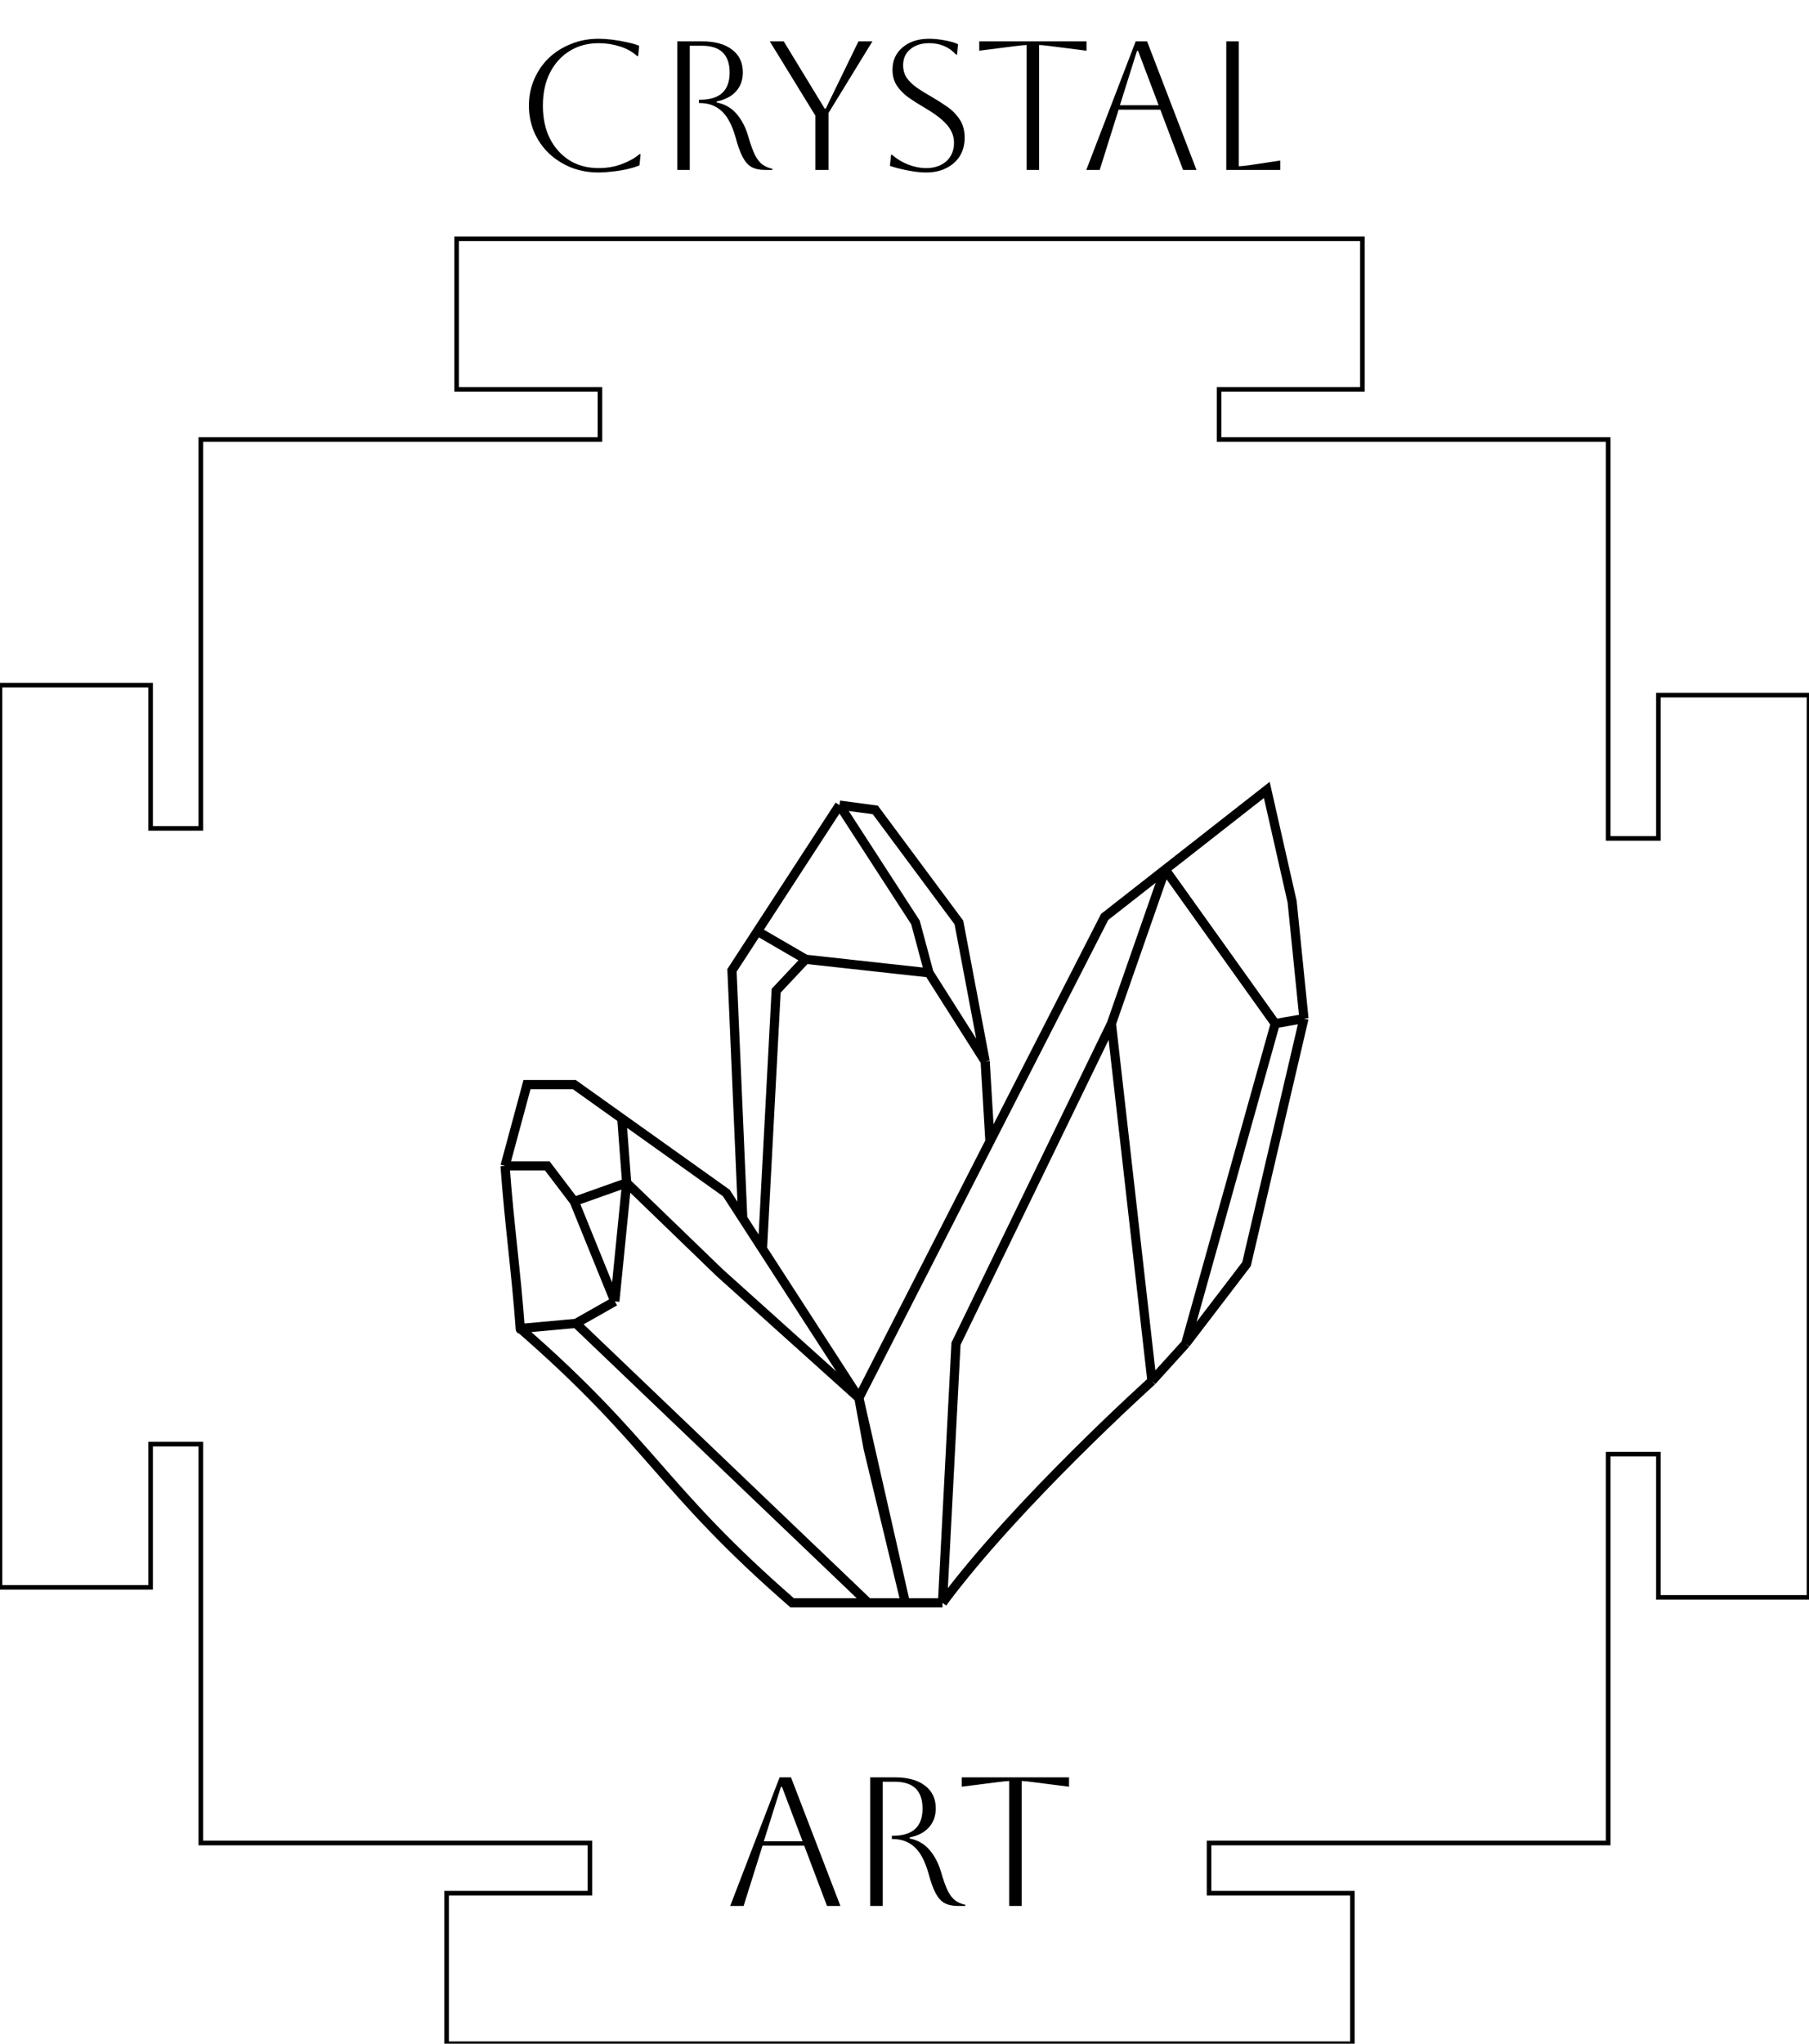
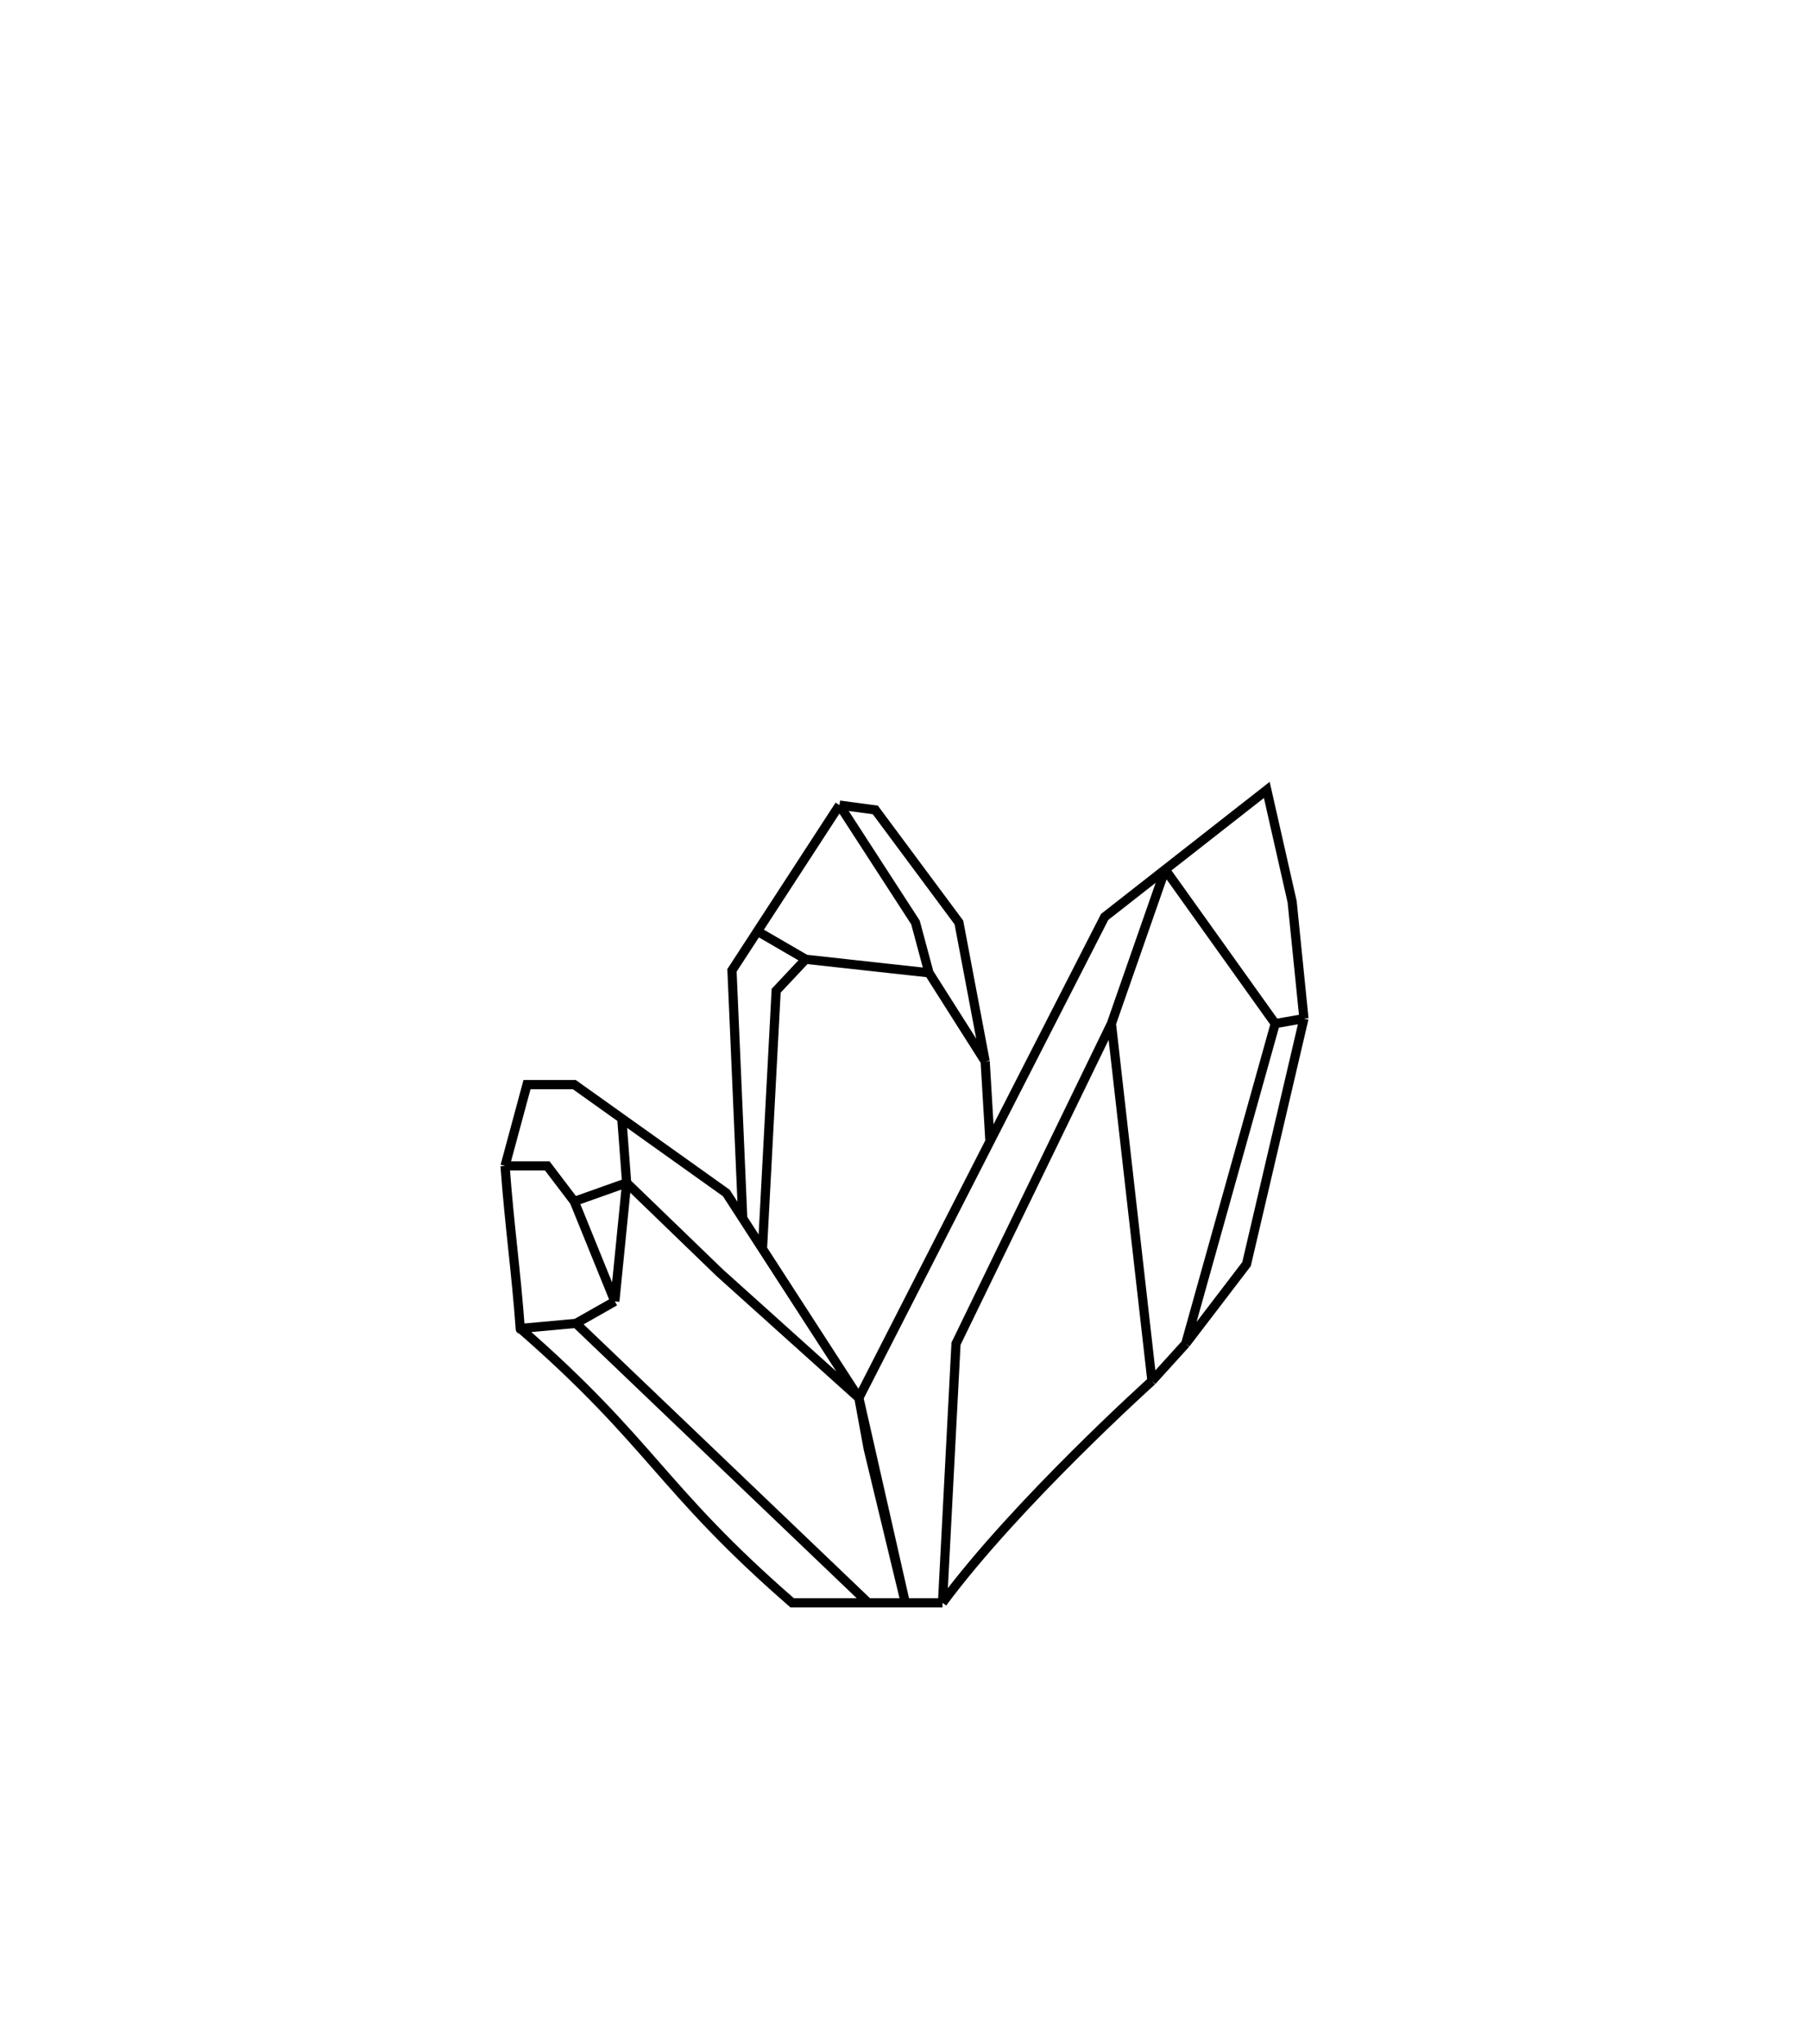
<svg xmlns="http://www.w3.org/2000/svg" width="394" height="445" viewBox="0 0 394 445" fill="none">
  <path d="M113.311 289.263C142.043 314.25 143.805 324.013 172.537 349H189.091M113.311 289.263C113.27 288.702 113.35 289.804 113.311 289.263ZM113.311 289.263C112.379 276.527 110.965 267.052 110 253.863M113.311 289.263L125.45 288.156M110 253.863L114.782 236.163H125.082L135.429 243.538M110 253.863H119.197L125.082 261.606M187.063 304.381L240.592 199.656L253.776 189.331M187.063 304.381L158.19 259.763L135.429 243.538M187.063 304.381L189.091 315.444L197.184 349M187.063 304.381L156.719 277.094L136.486 257.55M187.063 304.381L197.184 349M284 221.781L281.425 196.338L275.907 172L253.776 189.331M284 221.781L271.493 275.25L258.249 292.581M284 221.781L277.746 222.888M125.45 288.156L133.911 283.363M125.45 288.156L189.091 349M133.911 283.363L125.082 261.606M133.911 283.363L136.486 257.55M125.082 261.606L136.486 257.55M136.486 257.55L135.429 243.538M189.091 349H205.277M189.091 349H197.184M197.184 349H205.277M253.776 189.331L277.746 222.888M253.776 189.331L242.063 222.888M277.746 222.888L258.249 292.581M258.249 292.581L250.892 300.694M250.892 300.694L242.063 222.888M250.892 300.694C250.892 300.694 221.367 327.255 205.277 349M242.063 222.888L208.22 292.581L205.277 349M182.835 175.306L190.639 176.349L208.847 200.859L214.57 231.106M182.835 175.306L164.969 202.767M182.835 175.306L199.391 200.859L202.334 211.825M214.57 231.106L215.61 248.53M214.57 231.106L202.334 211.825M164.969 202.767L159.425 211.289L161.77 265.294M164.969 202.767L175.48 208.875M175.48 208.875L202.334 211.825M175.48 208.875L169.049 215.722L166.065 271.931" stroke="black" stroke-width="2" />
-   <path d="M139.52 33.56L139.28 36C138.533 36.32 137.627 36.6 136.56 36.84C135.493 37.08 134.413 37.253 133.32 37.36C132.227 37.493 131.253 37.56 130.4 37.56C128.24 37.56 126.24 37.2 124.4 36.48C122.56 35.733 120.947 34.707 119.56 33.4C118.2 32.093 117.133 30.56 116.36 28.8C115.587 27.013 115.2 25.08 115.2 23C115.2 20.92 115.587 19 116.36 17.24C117.133 15.453 118.2 13.907 119.56 12.6C120.947 11.293 122.56 10.28 124.4 9.56C126.24 8.813 128.24 8.44 130.4 8.44C131.28 8.44 132.267 8.507 133.36 8.64C134.453 8.773 135.52 8.96 136.56 9.2C137.6 9.413 138.48 9.667 139.2 9.96L139 12.2H138.76C137.773 11.293 136.533 10.6 135.04 10.12C133.547 9.64 132 9.4 130.4 9.4C128 9.4 125.88 9.973 124.04 11.12C122.227 12.24 120.8 13.827 119.76 15.88C118.747 17.907 118.24 20.28 118.24 23C118.24 25.747 118.747 28.133 119.76 30.16C120.8 32.187 122.227 33.773 124.04 34.92C125.853 36.04 127.973 36.6 130.4 36.6C132.213 36.6 133.893 36.307 135.44 35.72C137.013 35.133 138.293 34.413 139.28 33.56H139.52ZM147.513 9H152.872C155.699 9 157.886 9.6 159.433 10.8C161.006 11.973 161.793 13.627 161.793 15.76C161.793 17.413 161.299 18.787 160.313 19.88C159.353 20.973 157.953 21.707 156.113 22.08V22.32C157.873 22.667 159.313 23.493 160.433 24.8C161.553 26.107 162.393 27.72 162.953 29.64C163.459 31.4 163.953 32.773 164.433 33.76C164.939 34.72 165.486 35.413 166.073 35.84C166.686 36.267 167.406 36.573 168.233 36.76V37H166.593C165.419 37 164.446 36.787 163.673 36.36C162.926 35.933 162.286 35.213 161.753 34.2C161.219 33.187 160.713 31.787 160.233 30C159.459 27.253 158.433 25.307 157.153 24.16C155.873 23.013 154.313 22.44 152.473 22.44H152.233V21.72H152.473C156.766 21.72 158.913 19.747 158.913 15.8C158.913 11.907 156.899 9.96 152.872 9.96H150.233V37H147.513V9ZM177.575 37V25.16L167.655 9H170.695L179.615 23.64H179.855L186.975 9H190.015L180.455 24.6V37H177.575ZM193.823 36.12L194.063 33.72H194.303C195.343 34.627 196.516 35.333 197.823 35.84C199.129 36.347 200.423 36.6 201.703 36.6C203.516 36.6 204.983 36.107 206.103 35.12C207.223 34.107 207.783 32.76 207.783 31.08C207.783 30.147 207.569 29.28 207.143 28.48C206.743 27.68 206.063 26.867 205.103 26.04C204.169 25.213 202.876 24.32 201.223 23.36C200.076 22.693 198.983 22 197.943 21.28C196.903 20.533 196.049 19.68 195.383 18.72C194.716 17.733 194.383 16.56 194.383 15.2C194.383 13.173 195.116 11.547 196.583 10.32C198.049 9.067 199.983 8.44 202.383 8.44C203.449 8.44 204.596 8.56 205.823 8.8C207.049 9.013 207.996 9.293 208.663 9.64L208.463 11.88H208.223C206.703 10.227 204.756 9.4 202.383 9.4C200.676 9.4 199.303 9.84 198.263 10.72C197.223 11.573 196.703 12.733 196.703 14.2C196.703 15.293 196.983 16.24 197.543 17.04C198.129 17.813 198.876 18.52 199.783 19.16C200.689 19.773 201.663 20.373 202.703 20.96C203.903 21.653 205.063 22.387 206.183 23.16C207.329 23.933 208.263 24.867 208.983 25.96C209.729 27.027 210.103 28.373 210.103 30C210.103 31.493 209.756 32.813 209.063 33.96C208.369 35.08 207.383 35.96 206.103 36.6C204.849 37.24 203.383 37.56 201.703 37.56C200.636 37.56 199.383 37.427 197.943 37.16C196.503 36.893 195.129 36.547 193.823 36.12ZM223.6 37V9.8C223.2 9.8 222.373 9.88 221.12 10.04L213.28 11.04V9H236.64V11.04L228.8 10.04C227.547 9.88 226.72 9.8 226.32 9.8V37H223.6ZM236.595 37L247.355 9H249.835L260.595 37H257.675L252.715 23.88H243.635L239.515 37H236.595ZM247.635 11.08L243.915 22.92H252.355L247.875 11.08H247.635ZM267.083 9H269.803V36.2C270.309 36.2 271.109 36.12 272.203 35.96L278.843 34.96V37H267.083V9Z" fill="black" />
-   <path d="M159.04 415L169.8 387H172.28L183.04 415H180.12L175.16 401.88H166.08L161.96 415H159.04ZM170.08 389.08L166.36 400.92H174.8L170.32 389.08H170.08ZM189.528 387H194.888C197.715 387 199.901 387.6 201.448 388.8C203.021 389.973 203.808 391.627 203.808 393.76C203.808 395.413 203.315 396.787 202.328 397.88C201.368 398.973 199.968 399.707 198.128 400.08V400.32C199.888 400.667 201.328 401.493 202.448 402.8C203.568 404.107 204.408 405.72 204.968 407.64C205.475 409.4 205.968 410.773 206.448 411.76C206.955 412.72 207.501 413.413 208.088 413.84C208.701 414.267 209.421 414.573 210.248 414.76V415H208.608C207.435 415 206.461 414.787 205.688 414.36C204.941 413.933 204.301 413.213 203.768 412.2C203.235 411.187 202.728 409.787 202.248 408C201.475 405.253 200.448 403.307 199.168 402.16C197.888 401.013 196.328 400.44 194.488 400.44H194.248V399.72H194.488C198.781 399.72 200.928 397.747 200.928 393.8C200.928 389.907 198.915 387.96 194.888 387.96H192.248V415H189.528V387ZM219.795 415V387.8C219.395 387.8 218.569 387.88 217.315 388.04L209.475 389.04V387H232.835V389.04L224.995 388.04C223.742 387.88 222.915 387.8 222.515 387.8V415H219.795Z" fill="black" />
-   <path d="M99.454 52L198.093 52L296.732 52L296.732 84.773L265.517 84.773L265.517 95.698L350.264 95.698L350.264 182.556L361.198 182.556L361.198 151.368L394 151.368L394 249.922L394 347.817L361.198 347.817L361.198 316.629L350.264 316.629L350.264 401.302L263.331 401.302L263.331 412.227L294.546 412.227L294.546 445L195.907 445L97.268 445L97.268 412.227L128.483 412.227L128.483 401.302L43.736 401.302L43.736 314.444L32.802 314.444L32.802 345.632L1.3053e-05 345.632L9.77648e-07 247.737L-4.24802e-06 149.183L32.802 149.183L32.802 180.371L43.736 180.371L43.736 95.698L130.669 95.698L130.669 84.773L99.454 84.773L99.454 52Z" stroke="black" />
</svg>